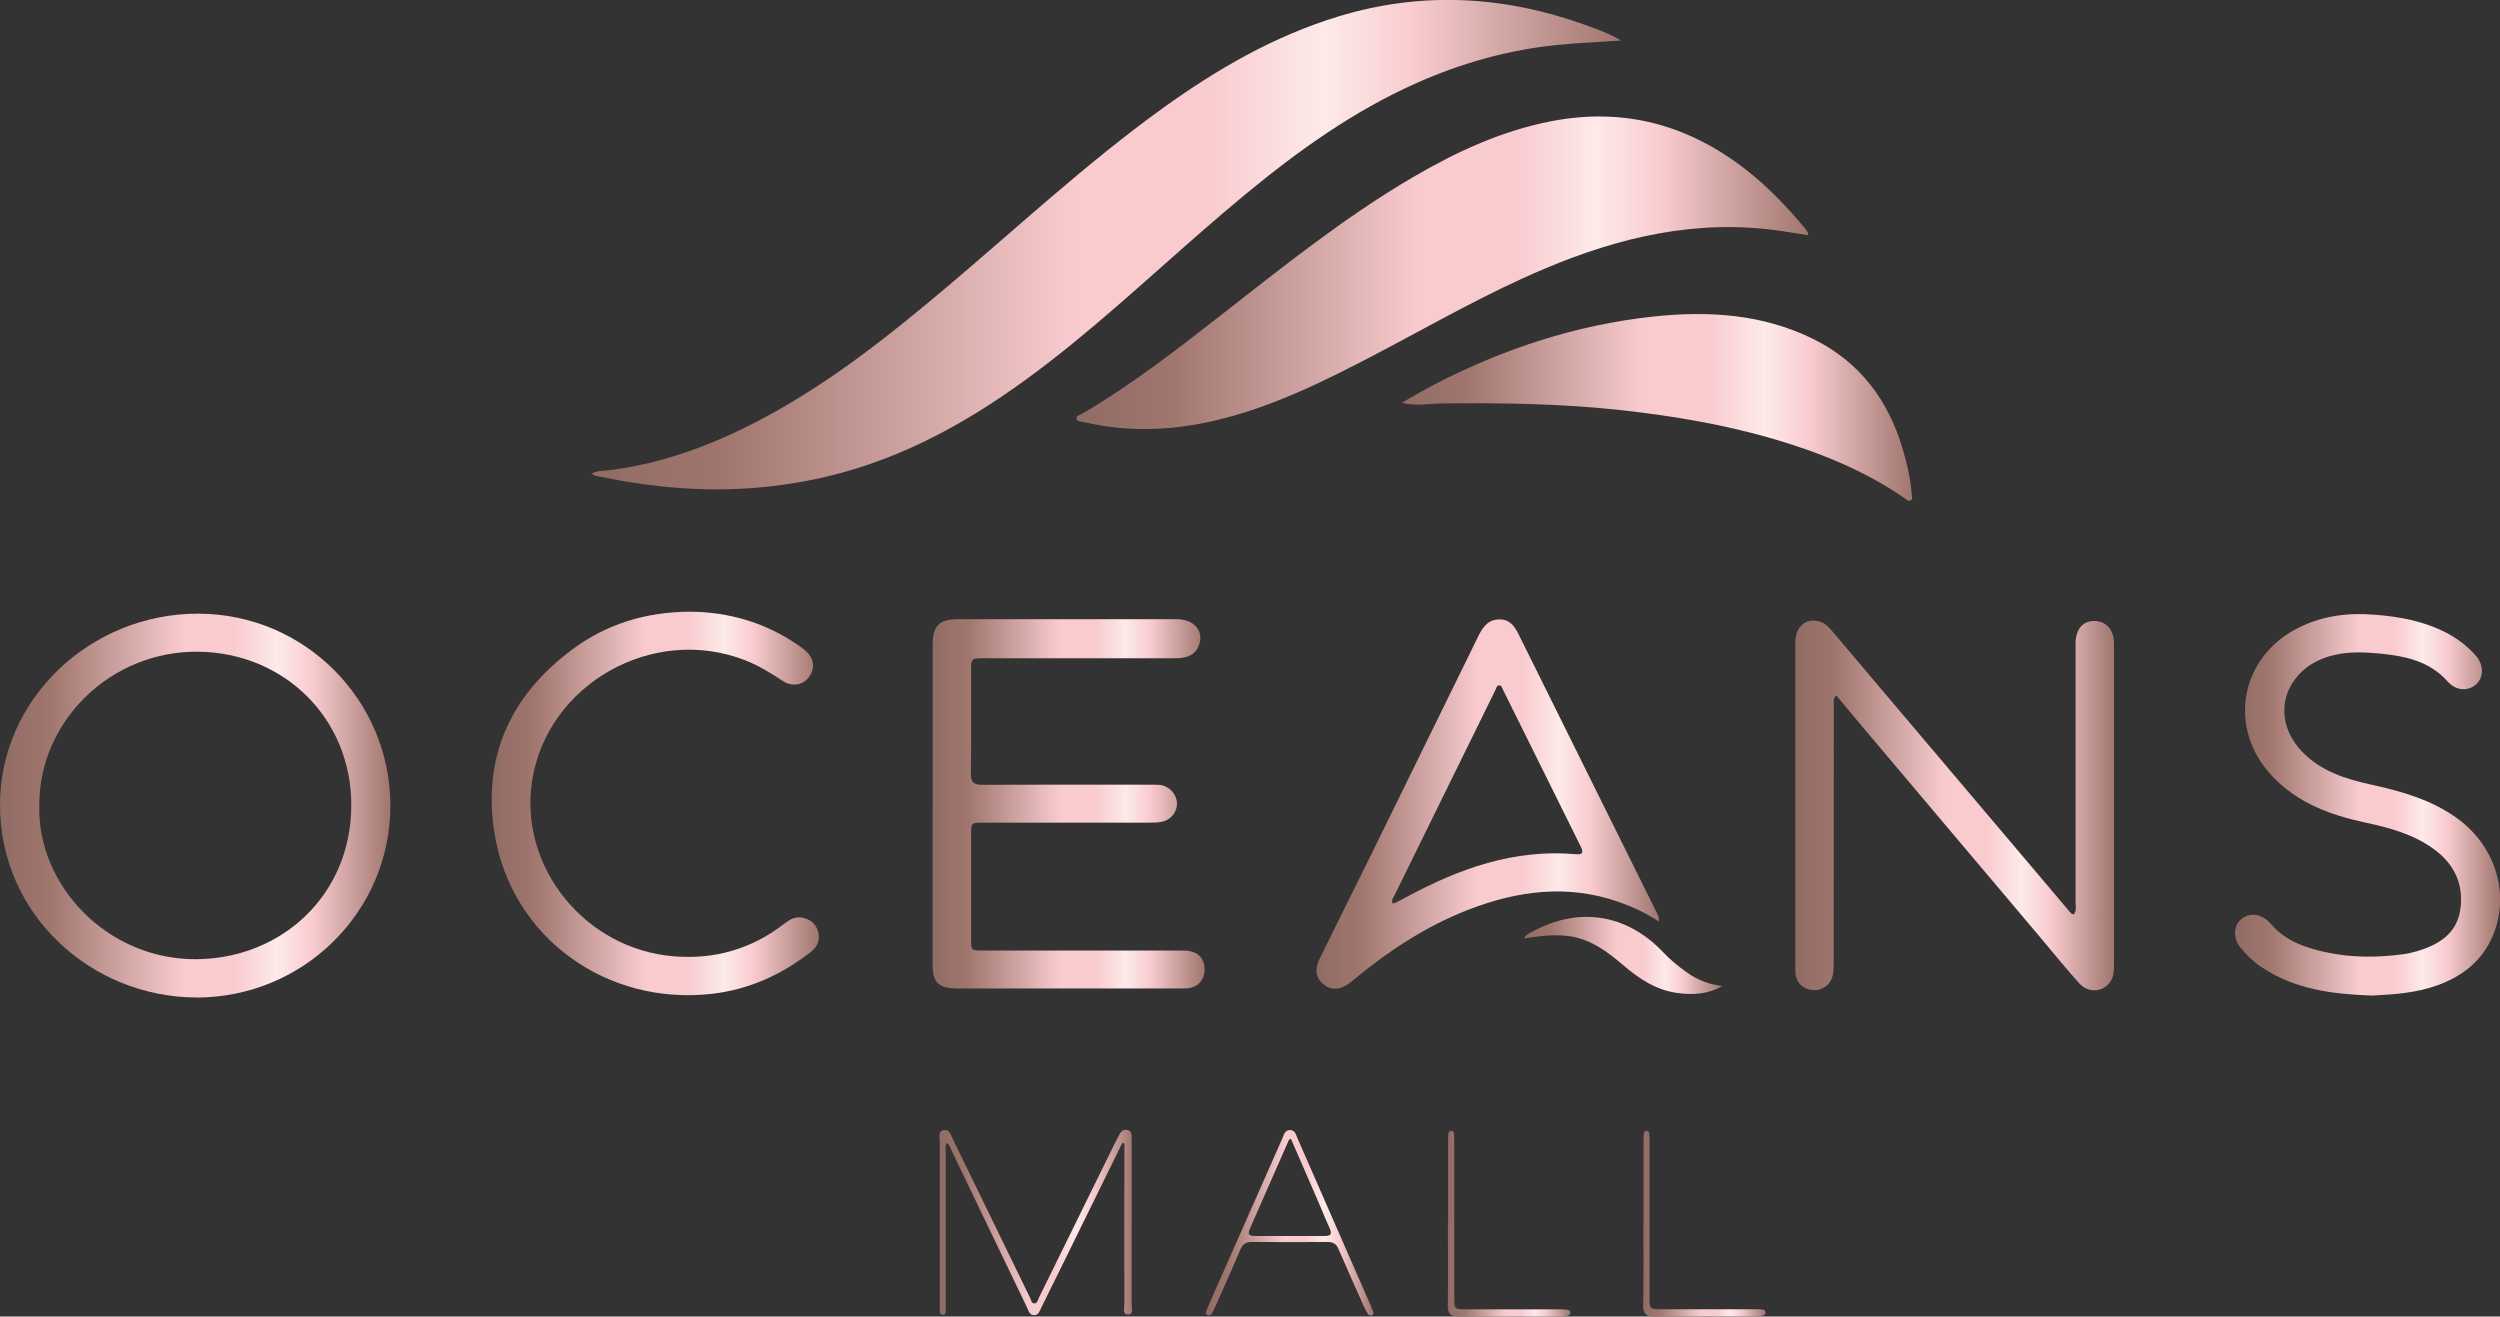
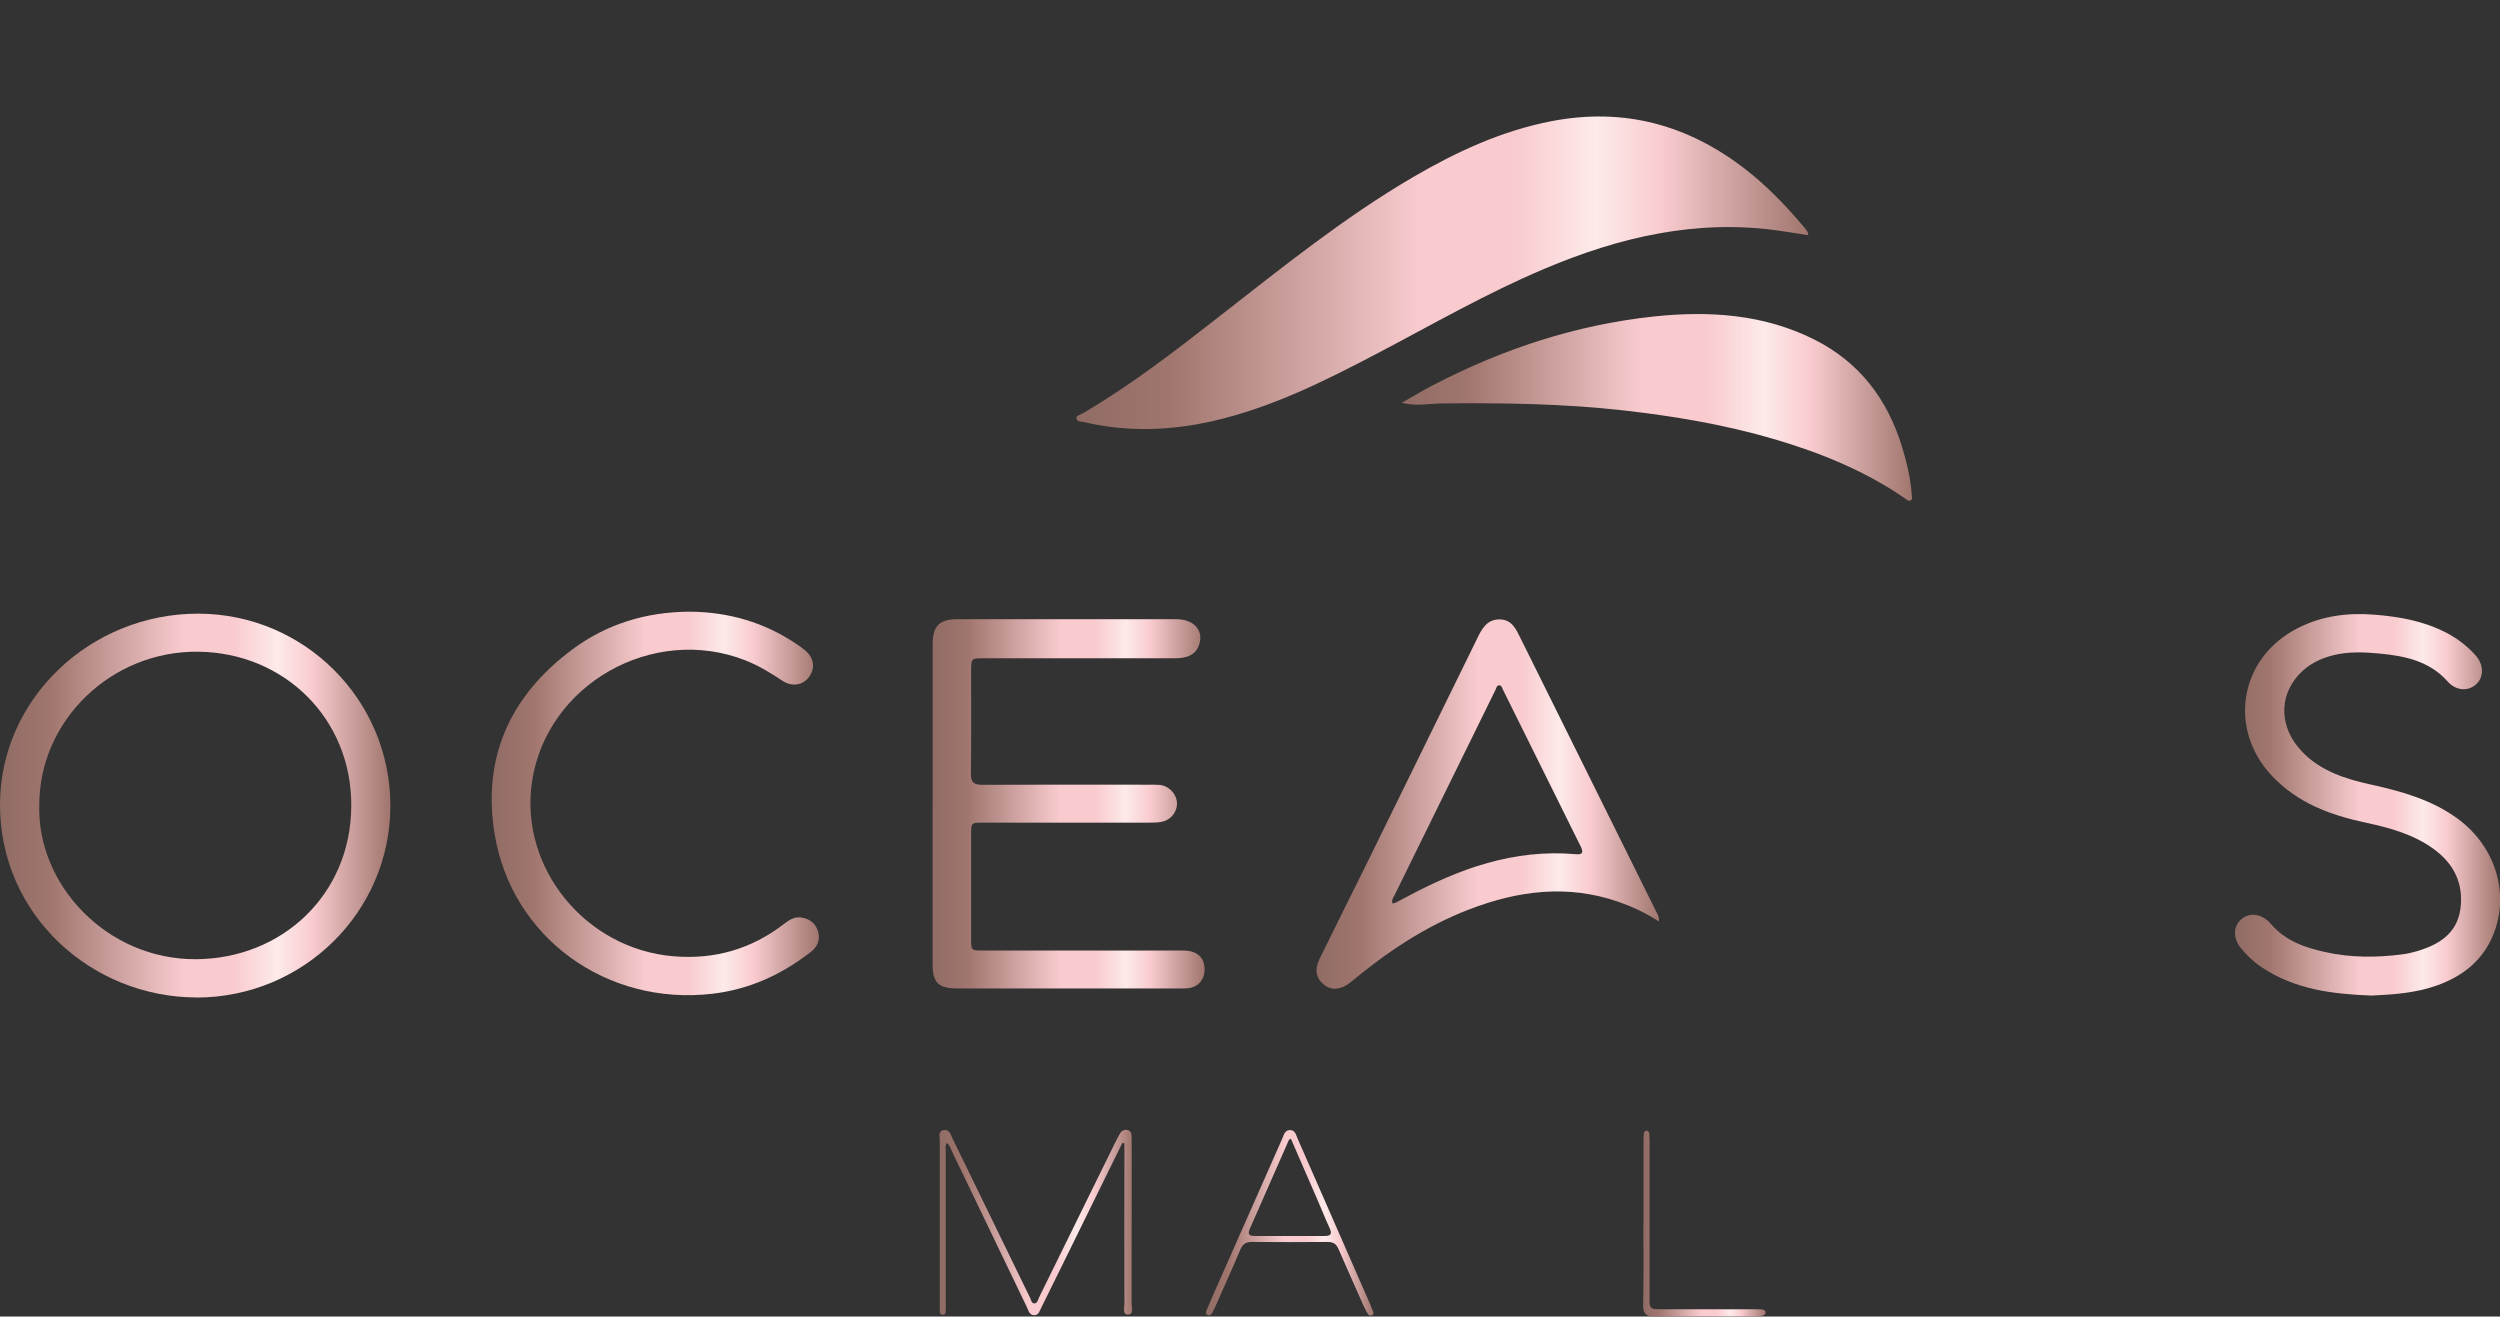
<svg xmlns="http://www.w3.org/2000/svg" xmlns:xlink="http://www.w3.org/1999/xlink" id="b" data-name="Layer 2" viewBox="0 0 239.26 126">
  <rect x="0" y="0" width="239.26" height="126" fill="#333333" stroke="none" />
  <defs>
    <style> .r { fill: url(#e); } .r, .s, .t, .u, .v, .w, .x, .y, .z, .aa, .ab, .ac, .ad, .ae { stroke-width: 0px; } .s { fill: url(#f); } .t { fill: url(#d); } .u { fill: url(#j); } .v { fill: url(#q); } .w { fill: url(#i); } .x { fill: url(#h); } .y { fill: url(#m); } .z { fill: url(#g); } .aa { fill: url(#o); } .ab { fill: url(#p); } .ac { fill: url(#k); } .ad { fill: url(#n); } .ae { fill: url(#l); } </style>
    <linearGradient id="d" x1="56.62" y1="23.42" x2="155.11" y2="23.42" gradientUnits="userSpaceOnUse">
      <stop offset="0" stop-color="#906c65" />
      <stop offset=".13" stop-color="#a0766e" />
      <stop offset=".47" stop-color="#f9cbcf" />
      <stop offset=".6" stop-color="#f9cbcf" />
      <stop offset=".71" stop-color="#fdeae9" />
      <stop offset=".8" stop-color="#f9cbcf" />
      <stop offset="1" stop-color="#a0766e" />
    </linearGradient>
    <linearGradient id="e" x1="103.01" y1="26.1" x2="173.05" y2="26.1" xlink:href="#d" />
    <linearGradient id="f" x1="171.82" y1="77.1" x2="202.33" y2="77.1" xlink:href="#d" />
    <linearGradient id="g" x1="0" y1="77.09" x2="37.36" y2="77.09" xlink:href="#d" />
    <linearGradient id="h" x1="134.15" y1="38.99" x2="183.01" y2="38.99" xlink:href="#d" />
    <linearGradient id="i" x1="89.26" y1="76.93" x2="115.29" y2="76.93" xlink:href="#d" />
    <linearGradient id="j" x1="126.01" y1="76.97" x2="158.79" y2="76.97" xlink:href="#d" />
    <linearGradient id="k" x1="213.9" y1="77.03" x2="239.26" y2="77.03" xlink:href="#d" />
    <linearGradient id="l" x1="47.05" y1="76.9" x2="78.37" y2="76.9" xlink:href="#d" />
    <linearGradient id="m" x1="89.92" y1="116.99" x2="108.36" y2="116.99" xlink:href="#d" />
    <linearGradient id="n" x1="145.87" y1="91.45" x2="164.82" y2="91.45" xlink:href="#d" />
    <linearGradient id="o" x1="115.43" y1="117.02" x2="131.45" y2="117.02" xlink:href="#d" />
    <linearGradient id="p" x1="138.58" y1="117.1" x2="150.28" y2="117.1" xlink:href="#d" />
    <linearGradient id="q" x1="157.27" y1="117.11" x2="168.98" y2="117.11" xlink:href="#d" />
  </defs>
  <g id="c" data-name="Layer 1">
    <g>
-       <path class="t" d="M155.11,3.88c-2.03.15-4.04.22-6.04.42-4.72.47-9.22,1.74-13.53,3.66-6.02,2.68-11.3,6.47-16.34,10.63-5.64,4.65-10.92,9.71-16.59,14.32-5.89,4.78-12.11,9.01-19.38,11.51-3.45,1.19-6.99,1.92-10.63,2.24-5.1.45-10.13,0-15.12-1.03-.27-.06-.57-.05-.85-.32.64-.32,1.32-.25,1.95-.34,5.49-.74,10.51-2.75,15.3-5.4,6.07-3.35,11.45-7.64,16.71-12.08,6.83-5.76,13.38-11.86,20.65-17.11,5.2-3.74,10.69-6.94,16.9-8.82,7.96-2.41,15.82-1.97,23.59.83,1.16.42,2.32.83,3.39,1.48Z" />
      <path class="r" d="M173.05,22.51c-.98-.15-1.9-.31-2.83-.44-7.86-1.11-15.24.62-22.4,3.65-5.53,2.33-10.71,5.32-16,8.1-5.02,2.63-10.09,5.18-15.68,6.46-4.13.95-8.27,1.09-12.42.11-.26-.06-.67,0-.7-.36-.02-.27.36-.33.57-.45,4.65-2.72,8.89-6.01,13.12-9.31,6-4.67,11.91-9.45,18.51-13.31,4.16-2.43,8.5-4.45,13.3-5.37,6.9-1.32,13.02.35,18.5,4.59,2.12,1.64,3.95,3.56,5.67,5.6.11.13.21.27.3.42.04.07.04.16.08.32Z" />
-       <path class="s" d="M198.46,87.52c.31-.38.18-.82.18-1.22,0-8.05,0-16.09,0-24.14,0-.2,0-.4,0-.6.02-1.35.68-2.14,1.81-2.13,1.1.01,1.87.84,1.87,2.12.01,5.49,0,10.98,0,16.46,0,4.78,0,9.55,0,14.33,0,.54-.01,1.08-.32,1.56-.69,1.07-2.12,1.2-3.02.19-1.26-1.4-2.45-2.87-3.66-4.31-5.72-6.77-11.43-13.54-17.15-20.31-.81-.96-1.6-1.92-2.44-2.92-.34.36-.23.72-.23,1.03,0,8.19,0,16.38-.01,24.57,0,.42,0,.86-.11,1.27-.23.89-1.06,1.44-1.95,1.33-.95-.11-1.54-.75-1.61-1.71,0-.11,0-.23,0-.34,0-10.41,0-20.81,0-31.22,0-1.5.98-2.35,2.28-2.01.57.15.93.56,1.28.97,2.13,2.51,4.24,5.02,6.37,7.53,5.35,6.33,10.71,12.66,16.07,18.98.18.21.32.48.64.57Z" />
      <path class="z" d="M18.77,95.46C8.78,95.43.01,87.6,0,77.04c-.01-10.16,8.66-18.34,19-18.31,10.14.03,18.36,8.25,18.36,18.38,0,10.15-8.32,18.36-18.58,18.36ZM3.76,77.04c-.23,7.67,6.5,14.8,14.98,14.76,8.23-.04,14.86-6.16,14.88-14.71.02-8.33-6.41-14.63-14.67-14.72-8.33-.08-15.19,6.6-15.19,14.66Z" />
      <path class="x" d="M134.15,38.55c1.01-.57,2.01-1.18,3.04-1.71,6.62-3.44,13.62-5.75,21.08-6.55,5.3-.56,10.5-.23,15.36,2.2,4.37,2.19,7.04,5.77,8.42,10.33.45,1.47.8,2.97.91,4.51.01.19.12.42-.09.55-.21.13-.38-.06-.54-.17-3.82-2.64-8.08-4.37-12.52-5.68-4.71-1.38-9.54-2.2-14.42-2.75-5.77-.65-11.56-.73-17.36-.67-1.27.01-2.52.3-3.9-.07Z" />
      <path class="w" d="M89.26,77.01c0-5.12,0-10.24,0-15.36,0-1.74.64-2.39,2.38-2.39,6.98,0,13.96,0,20.95,0,1.77,0,2.72,1.21,2.1,2.63-.22.51-.61.81-1.13.97-.48.15-.97.14-1.46.14-6,0-12,0-18,0-1.13,0-1.16.03-1.16,1.15,0,3.3.02,6.6-.02,9.9-.01.84.29,1.06,1.1,1.06,5.31-.03,10.62-.01,15.93-.01.35,0,.69-.01,1.04.02.89.1,1.6.84,1.65,1.71.05.83-.54,1.62-1.41,1.81-.39.09-.8.09-1.2.09-5.31,0-10.62,0-15.93,0-1.15,0-1.16.01-1.16,1.14,0,3.33,0,6.66,0,9.98,0,1.12,0,1.12,1.17,1.12,6.38,0,12.75,0,19.13,0,1.38,0,2.11.72,2.04,1.96-.05.9-.65,1.54-1.56,1.65-.26.03-.52.02-.78.02-7.07,0-14.14,0-21.21,0-1.95,0-2.48-.52-2.48-2.41,0-5.06,0-10.13,0-15.19Z" />
      <path class="u" d="M158.78,88.2c-1.27-.83-2.54-1.42-3.88-1.89-4.89-1.7-9.65-1.07-14.36.75-4.19,1.62-7.84,4.08-11.25,6.92-.89.74-1.8.84-2.51.31-.85-.64-1.02-1.45-.46-2.59,1.58-3.23,3.2-6.44,4.78-9.66,3.42-6.96,6.84-13.92,10.25-20.89.45-.92.91-1.85,2.12-1.87,1.24-.02,1.64.97,2.09,1.88,4.31,8.69,8.62,17.37,12.93,26.05.12.25.31.48.27.98ZM133.27,86.46c.14-.03.23-.03.3-.07.33-.17.66-.35.99-.52,5.06-2.73,10.34-4.64,16.24-4.12.63.06.78-.13.49-.72-2.49-5-4.97-10.01-7.45-15.02-.08-.17-.13-.43-.37-.42-.24,0-.26.27-.35.44-3.22,6.55-6.44,13.1-9.66,19.65-.11.22-.3.42-.2.78Z" />
      <path class="ac" d="M226.98,95.28c-3.78-.14-7.39-.59-10.56-2.73-.75-.5-1.39-1.12-1.95-1.8-.8-.96-.75-2.16.08-2.82.83-.66,1.98-.45,2.8.51,1.36,1.6,3.23,2.25,5.19,2.68,2.44.54,4.92.54,7.4.21.46-.06.91-.16,1.35-.29,2.12-.62,3.85-1.69,4.18-4.04.33-2.37-.58-4.3-2.52-5.72-1.95-1.43-4.22-2.05-6.55-2.55-3.38-.72-6.52-1.88-8.96-4.47-4.27-4.53-3.1-11.31,2.45-14.14,2.33-1.19,4.79-1.5,7.38-1.29,2.41.19,4.74.62,6.9,1.75,1.06.56,1.98,1.27,2.77,2.16.78.88.79,2.08.03,2.76-.79.7-1.94.61-2.74-.3-1.72-1.93-4.06-2.42-6.46-2.65-1.48-.14-3-.21-4.48.16-1.26.32-2.38.88-3.26,1.83-1.99,2.14-1.87,5.14.27,7.38,1.81,1.9,4.2,2.64,6.67,3.18,2.95.65,5.82,1.47,8.28,3.28,3.75,2.77,5.07,7.57,3.15,11.56-1.04,2.17-2.85,3.53-5.11,4.35-2.06.75-4.22.89-6.3.99Z" />
      <path class="ae" d="M66.02,58.54c3.68.03,7.15,1.01,10.26,3.13.26.18.52.36.76.56.87.73,1.01,1.72.38,2.57-.59.79-1.62.96-2.54.35-1.13-.75-2.27-1.45-3.54-1.95-8.85-3.47-19.01,2.28-20.42,11.57-1.25,8.24,5.08,16.05,13.54,16.75,3.95.33,7.47-.7,10.58-3.1.48-.37.99-.71,1.65-.61.81.12,1.38.56,1.61,1.36.22.77-.06,1.42-.66,1.9-2.79,2.19-5.93,3.63-9.49,4.04-10.09,1.16-19.14-5.35-20.8-15.21-1.23-7.33,1.43-13.3,7.44-17.76,3.28-2.43,7.04-3.58,11.23-3.6Z" />
      <path class="y" d="M107.42,109.37c-1.18,2.4-2.36,4.8-3.54,7.2-1.41,2.86-2.81,5.73-4.23,8.59-.15.29-.23.7-.66.71-.48,0-.56-.44-.71-.76-2.4-4.98-4.79-9.97-7.19-14.95-.13-.27-.18-.59-.5-.77-.16.31-.08.63-.08.93,0,4.78,0,9.55,0,14.33,0,.2.01.4,0,.6-.03.23.08.59-.31.58-.31-.01-.24-.33-.26-.55-.01-.14,0-.28,0-.43,0-5.23,0-10.46,0-15.69,0-.36-.2-.89.36-1,.56-.11.68.42.86.8,2.47,5.07,4.94,10.15,7.41,15.22.11.22.14.58.45.56.27-.02.32-.37.43-.59,2.38-4.83,4.75-9.67,7.13-14.5.19-.38.38-.76.59-1.14.15-.27.39-.43.71-.37.36.06.42.36.42.65.01.43.01.85.01,1.28,0,4.89,0,9.78-.01,14.67,0,.38.22,1.06-.33,1.07-.58.01-.35-.66-.36-1.04-.02-4.78,0-9.55,0-14.33,0-.34,0-.68,0-1.01-.07-.02-.13-.03-.2-.05Z" />
-       <path class="ad" d="M164.82,94.37c-1.36.79-2.82.87-4.31.66-2.02-.28-3.63-1.35-5.14-2.64-3.3-2.83-5.11-3.31-9.51-2.57.16-.38.49-.49.76-.64,4.43-2.44,9.03-1.73,12.51,1.91.71.75,1.5,1.41,2.35,2,1,.71,2.1,1.13,3.35,1.27Z" />
      <path class="aa" d="M131.44,125.53c.03.21-.01.31-.14.35-.16.06-.3,0-.38-.12-.15-.24-.28-.49-.4-.75-.81-1.82-1.63-3.64-2.42-5.47-.21-.5-.51-.68-1.05-.68-2.42.02-4.84.02-7.27,0-.59,0-.87.25-1.09.76-.75,1.78-1.55,3.55-2.33,5.32-.1.23-.21.47-.34.69-.08.15-.2.3-.41.24-.28-.09-.21-.31-.13-.49.33-.79.67-1.57,1.02-2.35,2.07-4.69,4.15-9.38,6.22-14.07.16-.35.23-.82.76-.81.47.02.55.45.69.78,2.32,5.3,4.64,10.59,6.96,15.89.11.26.21.53.28.71ZM123.54,108.98c-.1.06-.17.08-.19.12-1.25,2.84-2.5,5.69-3.75,8.53-.28.64.15.66.59.66,2.19,0,4.39,0,6.58,0,.67,0,.71-.25.47-.78-.41-.88-.76-1.78-1.15-2.67-.85-1.95-1.7-3.91-2.55-5.87Z" />
-       <path class="ab" d="M138.59,117.03c0-2.59,0-5.17,0-7.76,0-.26,0-.51.03-.77.01-.15.09-.29.26-.29.17,0,.26.13.27.28.02.28.03.57.03.85,0,4.95,0,9.89,0,14.84,0,1.12.01,1.13,1.17,1.13,2.94,0,5.88,0,8.82,0,.26,0,.52,0,.78.03.17.02.35.08.33.31-.01.16-.14.25-.29.28-.23.04-.46.06-.69.06-3.23,0-6.46-.01-9.69.01-.78,0-1.06-.25-1.05-1.04.04-2.64.01-5.29.01-7.93Z" />
      <path class="v" d="M157.29,117.02c0-2.59,0-5.17,0-7.76,0-.26,0-.51.03-.77.01-.15.1-.28.26-.28.17,0,.25.14.26.29.02.28.03.57.03.85,0,4.77,0,9.55,0,14.32,0,1.74-.17,1.63,1.61,1.63,2.8,0,5.59,0,8.39,0,.26,0,.52,0,.78.03.15,0,.3.08.32.23.03.2-.11.32-.3.36-.23.04-.46.06-.69.06-3.2,0-6.4-.02-9.6.02-.88.01-1.14-.29-1.12-1.14.05-2.61.02-5.23.02-7.84Z" />
    </g>
  </g>
</svg>